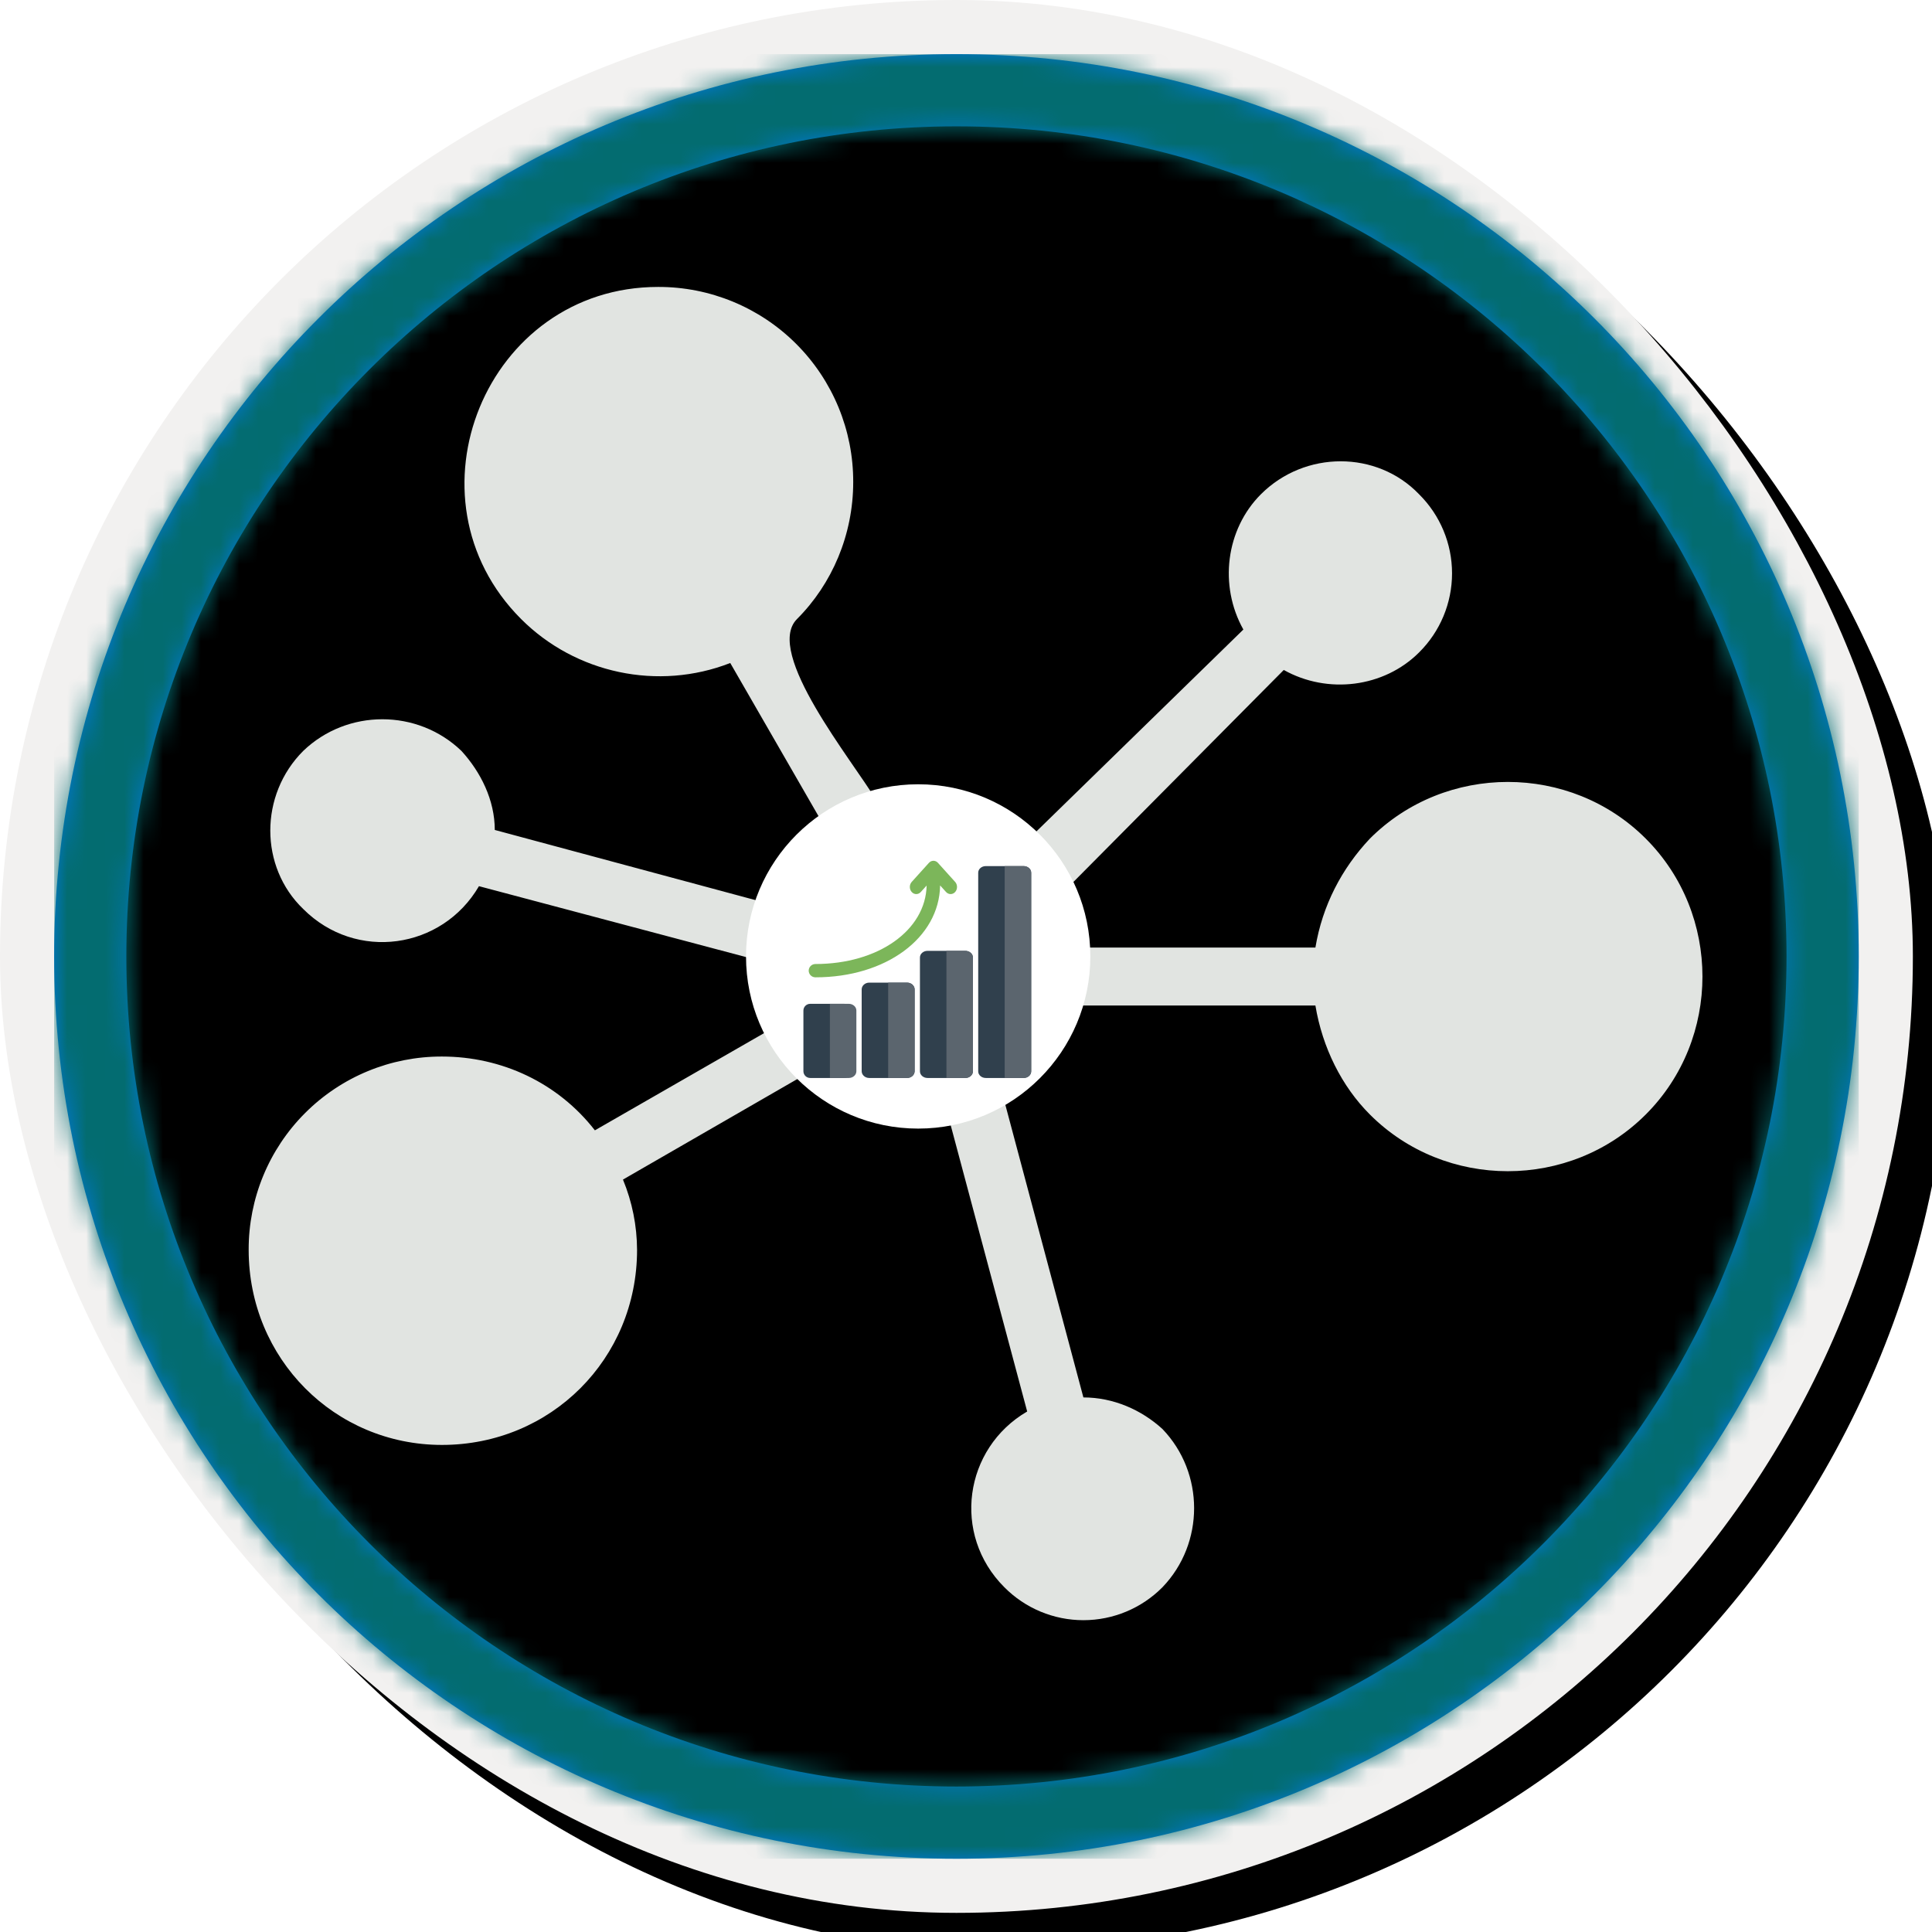
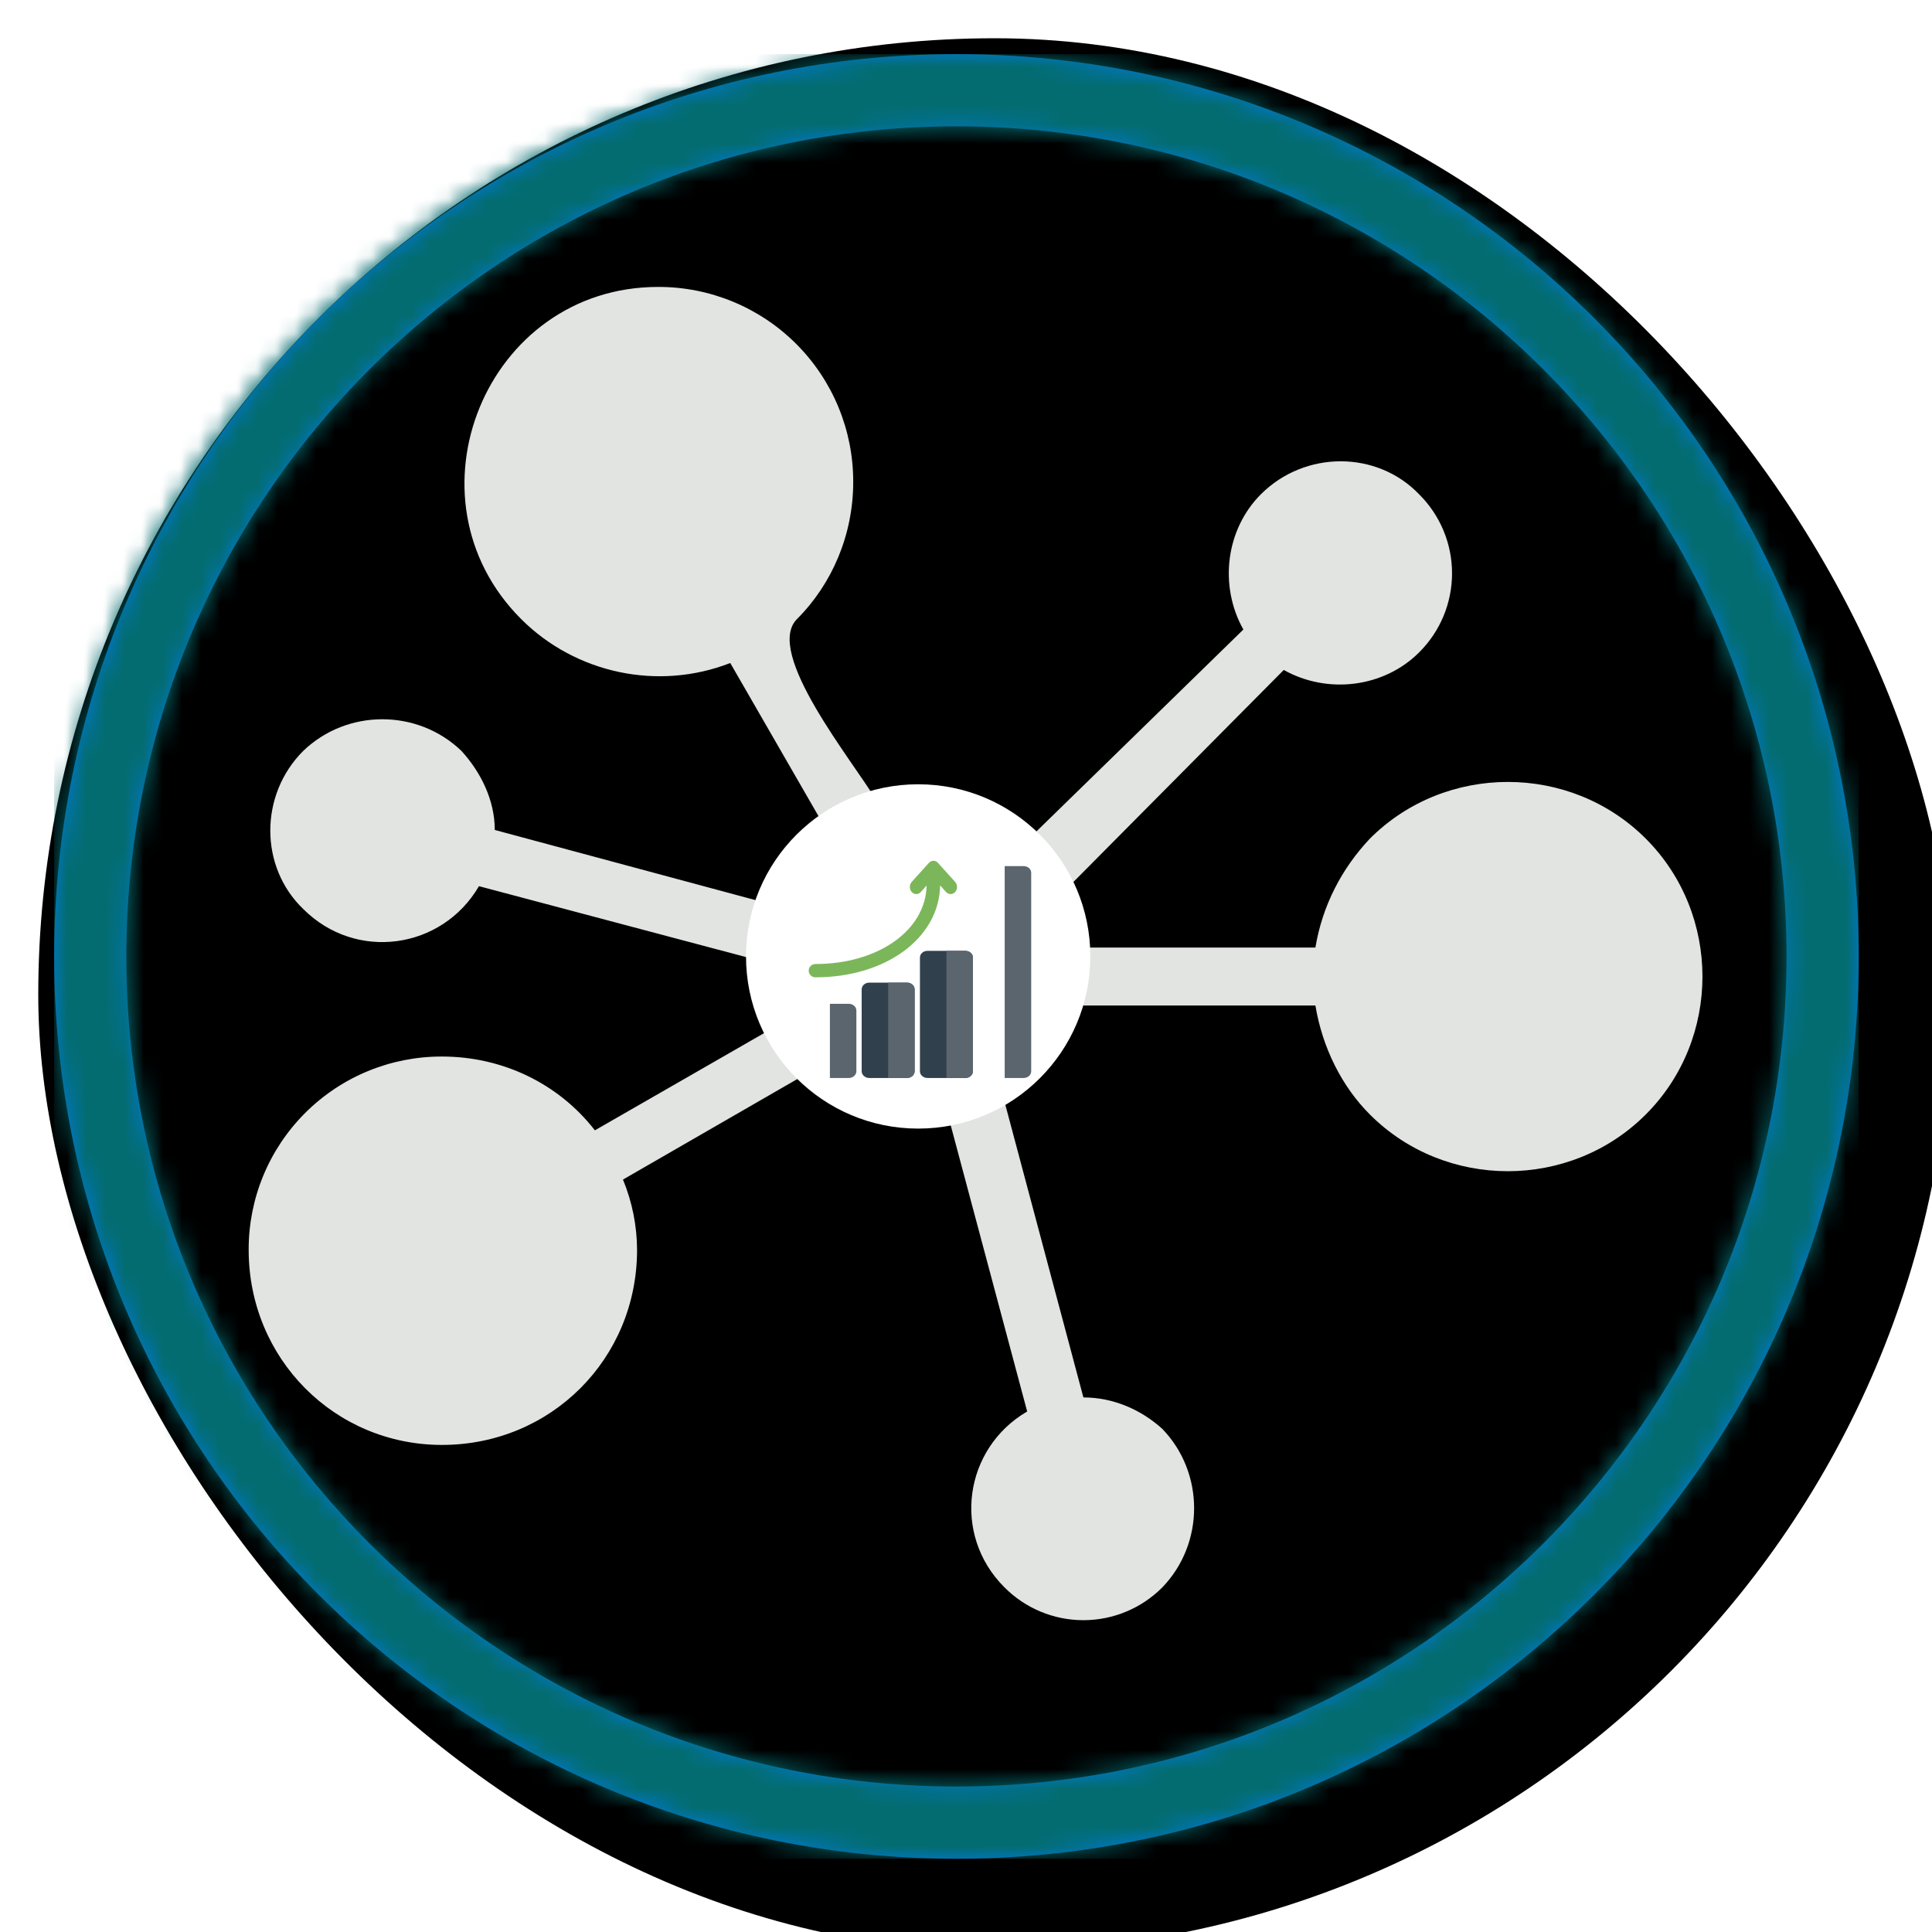
<svg xmlns="http://www.w3.org/2000/svg" xmlns:xlink="http://www.w3.org/1999/xlink" width="101px" height="101px" viewBox="0 0 101 101" version="1.1">
  <title>Customize and extend SharePoint/Working-with-External-Content-Graph-&amp;-3rd-Party-APIs</title>
  <desc>Created with Sketch.</desc>
  <defs>
    <rect id="path-1" x="0" y="0" width="94.34" height="94.34" rx="47.17" />
    <linearGradient x1="50%" y1="2.351%" x2="50%" y2="100%" id="linearGradient-3">
      <stop stop-color="#036C70" offset="0%" />
      <stop stop-color="#0E4F51" offset="100%" />
    </linearGradient>
    <linearGradient x1="77.83%" y1="11.2%" x2="-99.689%" y2="253.808%" id="linearGradient-4">
      <stop stop-color="#FFFFFF" offset="0%" />
      <stop stop-color="#000000" stop-opacity="0.5" offset="100%" />
    </linearGradient>
    <rect id="path-5" x="0" y="0" width="94.34" height="94.34" />
    <rect id="path-6" x="0" y="0" width="100" height="100" rx="50" />
    <filter x="-0.5%" y="-0.5%" width="102.0%" height="102.0%" filterUnits="objectBoundingBox" id="filter-7">
      <feOffset dx="1" dy="1" in="SourceAlpha" result="shadowOffsetOuter1" />
      <feMorphology radius="4" operator="erode" in="SourceAlpha" result="shadowInner" />
      <feOffset dx="1" dy="1" in="shadowInner" result="shadowInner" />
      <feComposite in="shadowOffsetOuter1" in2="shadowInner" operator="out" result="shadowOffsetOuter1" />
      <feColorMatrix values="0 0 0 0 0   0 0 0 0 0   0 0 0 0 0  0 0 0 0.15 0" type="matrix" in="shadowOffsetOuter1" />
    </filter>
    <path d="M50,2.83 C76.051,2.83 97.17,23.949 97.17,50 C97.17,76.051 76.051,97.17 50,97.17 C23.949,97.17 2.83,76.051 2.83,50 C2.83,23.949 23.949,2.83 50,2.83 Z M50,6.604 C26.033,6.604 6.604,26.033 6.604,50 C6.604,73.967 26.033,93.396 50,93.396 C73.967,93.396 93.396,73.967 93.396,50 C93.396,26.033 73.967,6.604 50,6.604 Z" id="path-8" />
    <filter x="-20.8%" y="-21.7%" width="141.7%" height="147.3%" filterUnits="objectBoundingBox" id="filter-10">
      <feOffset dx="0" dy="1" in="SourceAlpha" result="shadowOffsetOuter1" />
      <feColorMatrix values="0 0 0 0 0   0 0 0 0 0   0 0 0 0 0  0 0 0 0.097 0" type="matrix" in="shadowOffsetOuter1" result="shadowMatrixOuter1" />
      <feMerge>
        <feMergeNode in="shadowMatrixOuter1" />
        <feMergeNode in="SourceGraphic" />
      </feMerge>
    </filter>
  </defs>
  <g id="Badges" stroke="none" stroke-width="1" fill="none" fill-rule="evenodd">
    <g id="Customize-and-extend-SharePoint" transform="translate(-160, -1270)">
      <g id="Customize-and-extend-SharePoint/Working-with-External-Content-Graph-&amp;-3rd-Party-APIs" transform="translate(160, 1270)">
        <g id="Badge-Plates/Circle">
          <g id="BG" transform="translate(2.83, 2.83)">
            <mask id="mask-2" fill="white">
              <use xlink:href="#path-1" />
            </mask>
            <g />
            <g id="Colors/Sharepoint/BG-Solid-1" mask="url(#mask-2)">
              <rect id="Rectangle" fill="url(#linearGradient-3)" x="0" y="0" width="94.34" height="94.34" />
              <g id="Rectangle">
                <use fill="#036C70" xlink:href="#path-5" />
                <use fill-opacity="0.4" fill="url(#linearGradient-4)" xlink:href="#path-5" />
              </g>
            </g>
          </g>
          <g id="Border">
            <g id="White-Border">
              <use fill="black" fill-opacity="1" filter="url(#filter-7)" xlink:href="#path-6" />
-               <rect stroke="#F2F1F0" stroke-width="4" stroke-linejoin="square" x="2" y="2" width="96" height="96" rx="48" />
            </g>
            <mask id="mask-9" fill="white">
              <use xlink:href="#path-8" />
            </mask>
            <use id="Boarder" fill="#0078D4" fill-rule="nonzero" xlink:href="#path-8" />
            <g id="Colors/Sharepoint/Border" mask="url(#mask-9)" fill="#036C70">
              <g transform="translate(2.83, 2.83)" id="Rectangle">
                <rect x="0" y="0" width="94.34" height="94.34" />
              </g>
            </g>
          </g>
        </g>
        <path d="M40.839,53.495 C40.289,52.485 40.012,51.382 39.921,50.278 L25.039,46.327 C23.109,49.634 18.608,50.278 15.854,47.522 C13.556,45.318 13.556,41.549 15.854,39.254 C18.151,37.05 21.826,37.05 24.121,39.254 C25.131,40.358 25.866,41.826 25.866,43.388 L40.197,47.245 C40.657,45.683 41.76,44.215 43.046,43.111 L38.176,34.66 C34.41,36.131 30.091,35.21 27.243,32.362 C20.906,26.025 25.407,15 34.407,15 C37.113,14.994 39.711,16.066 41.625,17.98 C43.538,19.894 44.611,22.491 44.604,25.198 C44.604,27.954 43.501,30.526 41.665,32.362 C39.92,34.107 44.604,39.803 45.799,41.824 C48.556,40.997 51.586,41.824 53.698,43.936 L65,32.911 C63.713,30.613 64.082,27.674 65.917,25.839 C68.215,23.541 71.981,23.541 74.186,25.839 C75.289,26.932 75.909,28.42 75.909,29.973 C75.909,31.525 75.289,33.014 74.186,34.107 C72.349,35.943 69.407,36.31 67.112,35.024 L55.538,46.688 C55.814,47.607 56.088,48.525 56.088,49.536 L68.766,49.536 C69.133,47.333 70.143,45.403 71.614,43.841 C75.565,39.89 82.087,39.89 86.036,43.841 C89.988,47.792 89.988,54.315 86.036,58.263 C82.084,62.216 75.561,62.216 71.614,58.263 C70.143,56.793 69.134,54.771 68.766,52.567 L55.443,52.567 C54.799,54.221 53.698,55.598 52.227,56.519 L56.637,73.054 C58.2,73.054 59.668,73.698 60.772,74.707 C62.976,77.005 62.976,80.68 60.772,82.975 C59.679,84.079 58.19,84.699 56.637,84.699 C55.084,84.699 53.596,84.079 52.503,82.975 C49.747,80.219 50.392,75.717 53.698,73.789 L49.379,57.622 C46.99,57.99 44.601,57.346 42.765,55.785 L32.567,61.665 C33.049,62.83 33.299,64.079 33.304,65.34 C33.304,71.036 28.801,75.537 23.105,75.537 C17.501,75.537 13,71.035 13,65.339 C12.992,62.656 14.054,60.081 15.951,58.185 C17.848,56.288 20.423,55.226 23.105,55.233 C26.23,55.233 29.17,56.61 31.099,59.091 L40.839,53.495 L40.839,53.495 Z" id="Fill-1" fill="#E1E4E1" fill-rule="nonzero" />
        <circle id="Oval" fill="#FFFFFF" cx="48" cy="50" r="9" />
        <g id="Chart" filter="url(#filter-10)" transform="translate(42, 44)">
-           <path d="M11.512,0.277 L9.534,0.277 C9.315,0.277 9.138,0.432 9.138,0.623 L9.138,11.008 C9.138,11.199 9.315,11.354 9.534,11.354 L11.512,11.354 C11.73,11.354 11.908,11.199 11.908,11.008 L11.908,0.623 C11.908,0.432 11.73,0.277 11.512,0.277" id="Fill-49" fill="#30404D" />
          <path d="M8.466,4.708 L6.488,4.708 C6.269,4.708 6.092,4.864 6.092,5.057 L6.092,11.004 C6.092,11.197 6.269,11.354 6.488,11.354 L8.466,11.354 C8.684,11.354 8.862,11.197 8.862,11.004 L8.862,5.057 C8.862,4.864 8.684,4.708 8.466,4.708" id="Fill-50" fill="#30404D" />
          <path d="M5.42,6.369 L3.442,6.369 C3.223,6.369 3.046,6.529 3.046,6.725 L3.046,10.998 C3.046,11.194 3.223,11.354 3.442,11.354 L5.42,11.354 C5.638,11.354 5.815,11.194 5.815,10.998 L5.815,6.725 C5.815,6.529 5.638,6.369 5.42,6.369" id="Fill-51" fill="#30404D" />
-           <path d="M2.136,7.477 L0.356,7.477 C0.159,7.477 0,7.635 0,7.829 L0,11.001 C0,11.196 0.159,11.354 0.356,11.354 L2.136,11.354 C2.333,11.354 2.492,11.196 2.492,11.001 L2.492,7.829 C2.492,7.635 2.333,7.477 2.136,7.477" id="Fill-52" fill="#30404D" />
          <path d="M7.933,1.104 C7.932,1.103 7.931,1.103 7.93,1.102 L7.037,0.112 C7.036,0.111 7.036,0.109 7.035,0.109 C6.923,-0.016 6.751,-0.033 6.621,0.055 C6.6,0.07 6.579,0.088 6.56,0.109 L5.662,1.104 C5.531,1.25 5.531,1.486 5.662,1.631 C5.794,1.777 6.006,1.777 6.137,1.631 L6.442,1.294 C6.39,3.637 3.91,5.396 0.629,5.396 C0.435,5.396 0.277,5.552 0.277,5.744 C0.277,5.936 0.435,6.092 0.629,6.092 C4.315,6.092 7.101,4.032 7.147,1.288 L7.457,1.632 L7.457,1.631 C7.589,1.777 7.801,1.777 7.933,1.632 C8.063,1.486 8.063,1.25 7.933,1.104" id="Fill-53" fill="#7CB65A" />
          <path d="M11.512,0.277 L10.523,0.277 L10.523,11.354 L11.512,11.354 C11.73,11.354 11.908,11.199 11.908,11.008 L11.908,0.623 C11.908,0.432 11.73,0.277 11.512,0.277" id="Fill-54" fill="#5B656E" />
          <path d="M8.466,4.708 L7.477,4.708 L7.477,11.354 L8.466,11.354 C8.684,11.354 8.862,11.197 8.862,11.004 L8.862,5.057 C8.862,4.864 8.684,4.708 8.466,4.708" id="Fill-55" fill="#5B656E" />
          <path d="M5.42,6.369 L4.431,6.369 L4.431,11.354 L5.42,11.354 C5.638,11.354 5.815,11.194 5.815,10.998 L5.815,6.725 C5.815,6.529 5.638,6.369 5.42,6.369" id="Fill-56" fill="#5B656E" />
          <path d="M2.374,7.477 L1.385,7.477 L1.385,11.354 L2.374,11.354 C2.592,11.354 2.769,11.196 2.769,11.001 L2.769,7.829 C2.769,7.635 2.592,7.477 2.374,7.477" id="Fill-57" fill="#5B656E" />
        </g>
      </g>
    </g>
  </g>
</svg>